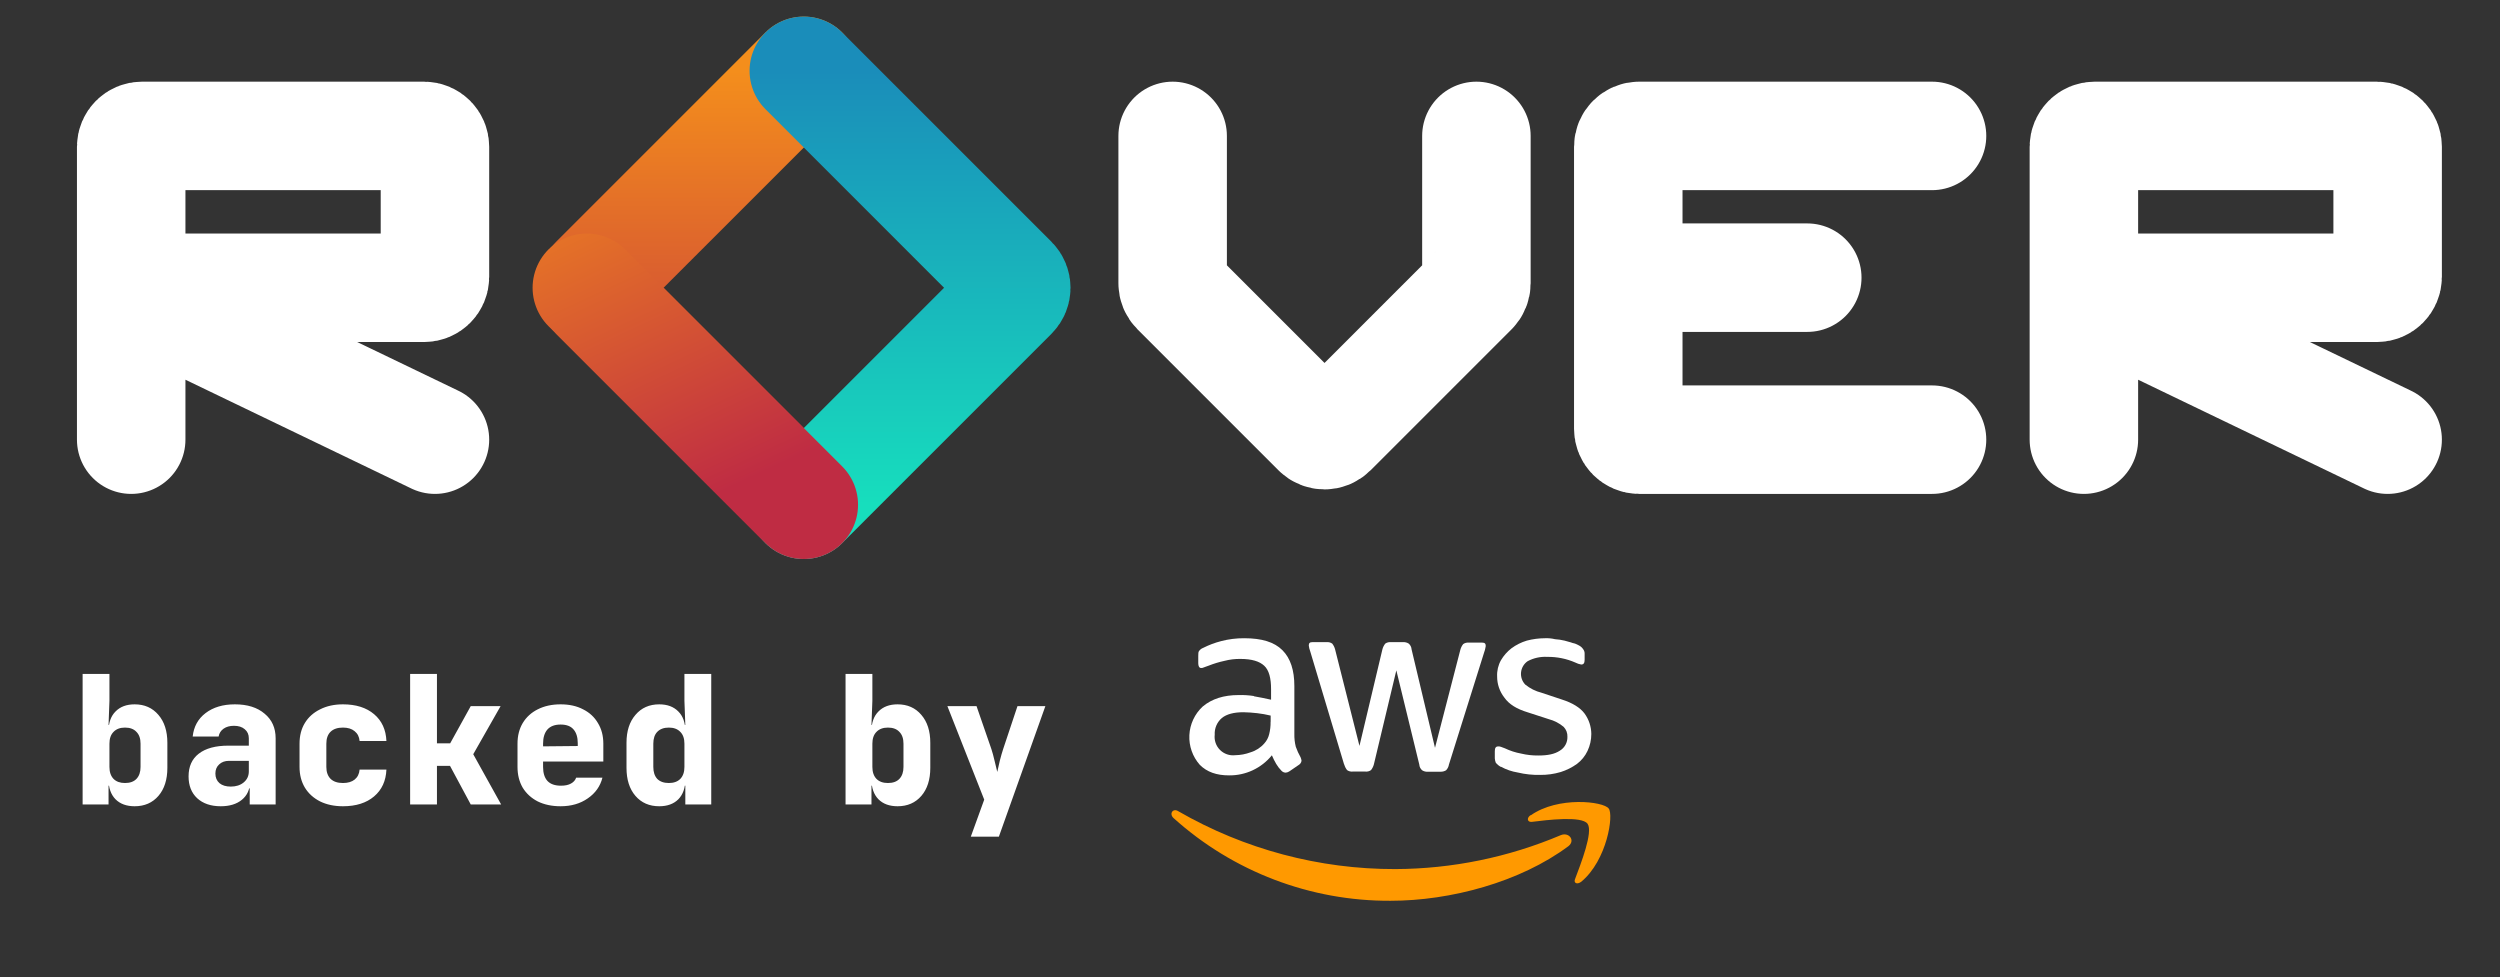
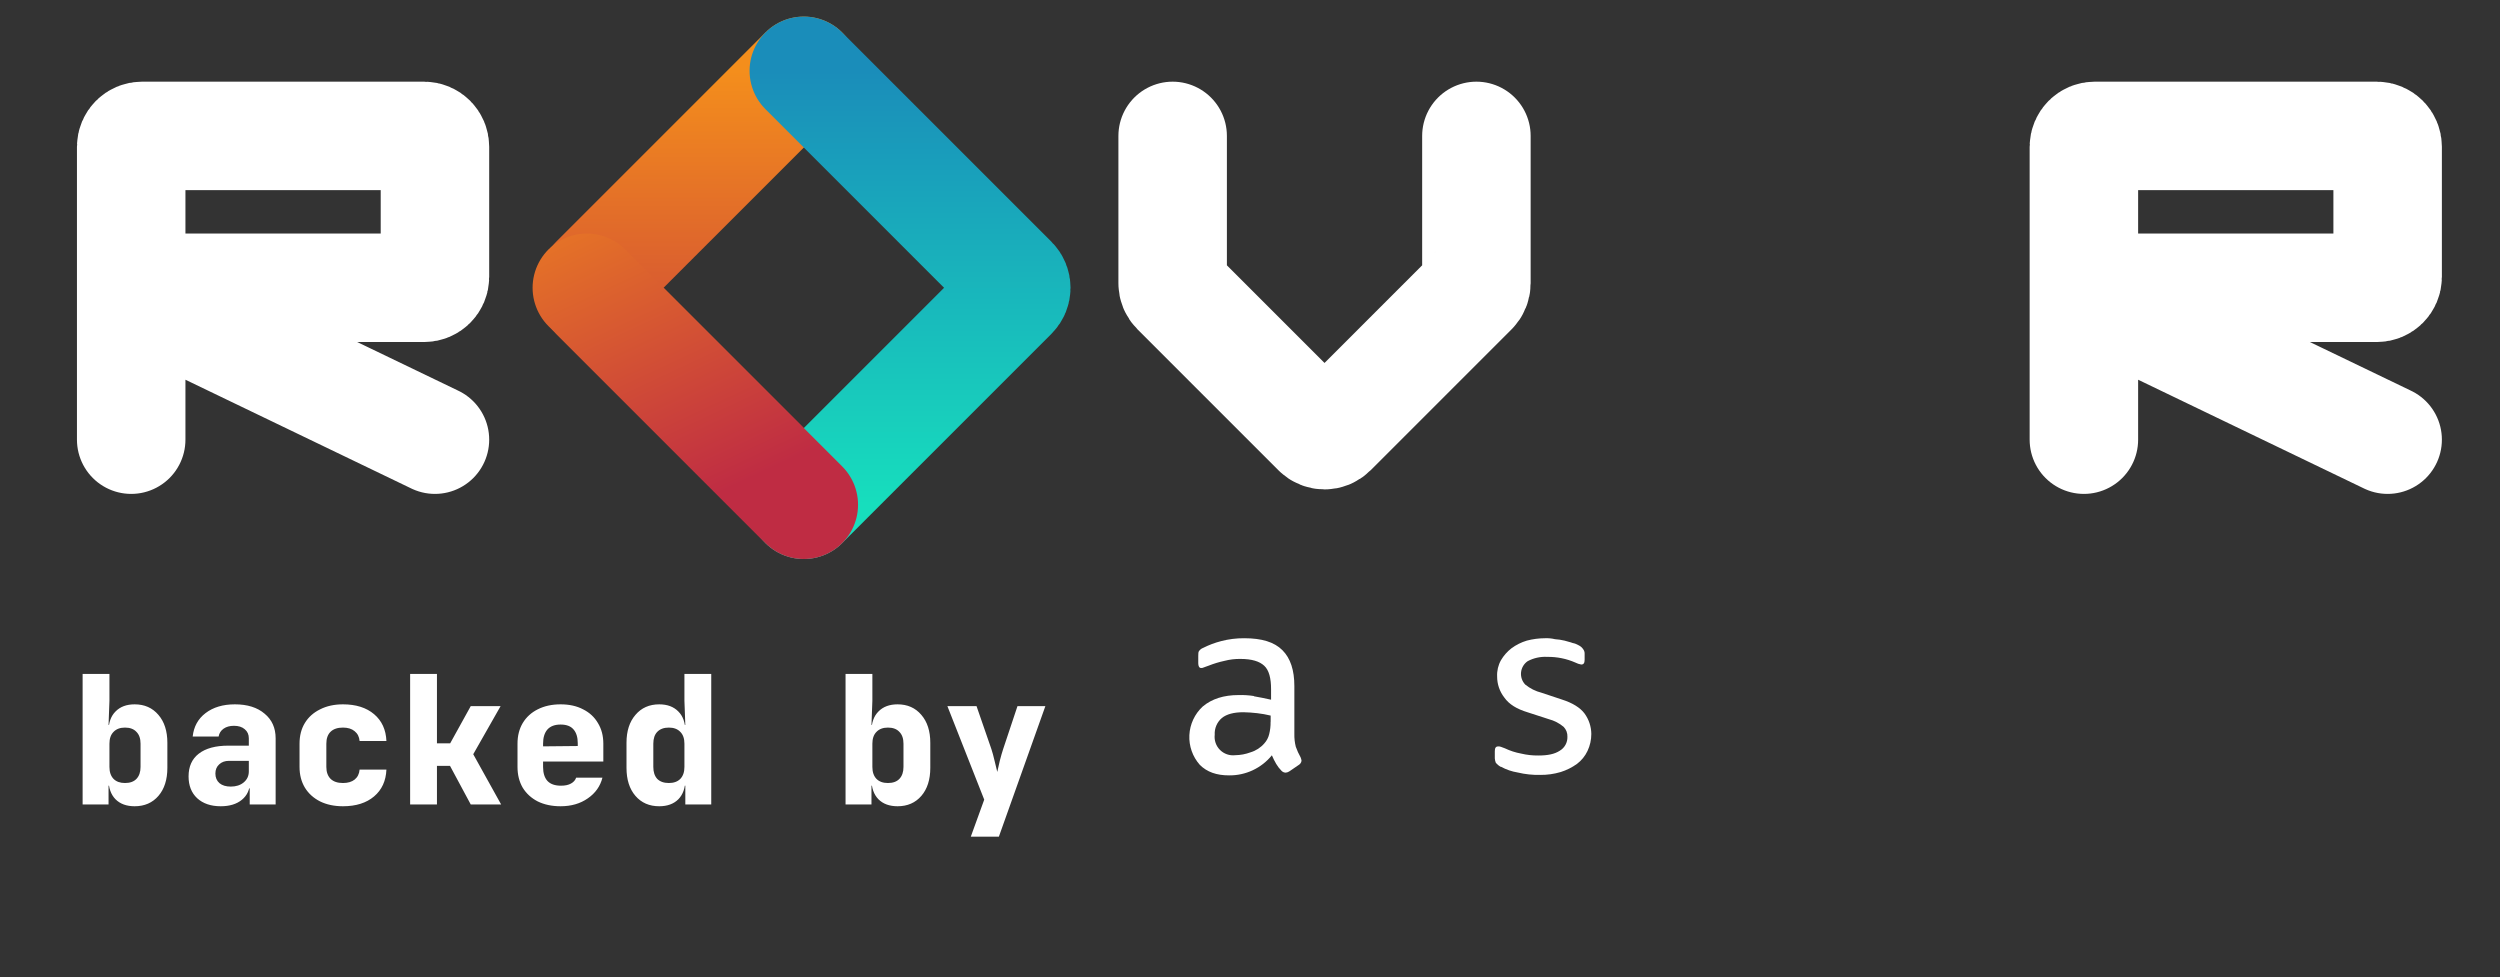
<svg xmlns="http://www.w3.org/2000/svg" width="353" height="138" viewBox="0 0 353 138" fill="none">
  <rect x="0" y="0" width="353" height="138" fill="#333333" stroke="none" />
  <path d="M18.525 62.08V40.636M18.525 40.636V20.722C18.525 19.877 19.211 19.191 20.057 19.191H59.883C60.729 19.191 61.415 19.877 61.415 20.722V39.104C61.415 39.95 60.729 40.636 59.883 40.636H18.525ZM20.057 42.167L61.415 62.08" stroke="white" stroke-width="15.318" stroke-linecap="round" />
  <path d="M294.245 62.08V40.636M294.245 40.636V20.722C294.245 19.877 294.931 19.191 295.777 19.191H335.603C336.449 19.191 337.135 19.877 337.135 20.722V39.104C337.135 39.95 336.449 40.636 335.603 40.636H294.245ZM295.777 42.167L337.135 62.08" stroke="white" stroke-width="15.318" stroke-linecap="round" />
  <path d="M165.578 19.191V40.001C165.578 40.407 165.74 40.797 166.027 41.084L185.94 60.997C186.538 61.595 187.508 61.595 188.106 60.997L208.019 41.084C208.306 40.797 208.468 40.407 208.468 40.001V19.191" stroke="white" stroke-width="15.318" stroke-linecap="round" />
-   <path d="M272.803 19.191H231.445C230.599 19.191 229.913 19.877 229.913 20.722V39.206M272.803 62.08H231.445C230.599 62.08 229.913 61.394 229.913 60.548V39.206M229.913 39.206H255.187" stroke="white" stroke-width="15.318" stroke-linecap="round" />
  <path d="M113.497 10L83.945 39.552C83.346 40.151 83.346 41.12 83.945 41.718L113.497 71.271" stroke="url(#paint0_linear_14696_16319)" stroke-width="15.318" stroke-linecap="round" />
  <path d="M113.498 10L143.051 39.552C143.649 40.151 143.649 41.12 143.051 41.718L113.498 71.271" stroke="url(#paint1_linear_14696_16319)" stroke-width="15.318" stroke-linecap="round" />
  <path d="M82.861 40.636L113.497 71.271" stroke="url(#paint2_linear_14696_16319)" stroke-width="15.318" stroke-linecap="round" />
  <path d="M19.012 113.843C17.868 113.843 16.968 113.515 16.311 112.858C15.655 112.185 15.327 111.251 15.327 110.056L16.21 110.94H15.327V113.59H11.666V95.162H15.453V98.948L15.327 102.356H16.21L15.327 103.24C15.327 102.045 15.655 101.119 16.311 100.463C16.968 99.79 17.868 99.453 19.012 99.453C20.409 99.453 21.528 99.95 22.37 100.943C23.211 101.919 23.632 103.232 23.632 104.881V108.415C23.632 110.081 23.211 111.402 22.37 112.379C21.528 113.355 20.409 113.843 19.012 113.843ZM17.649 110.561C18.356 110.561 18.895 110.367 19.265 109.98C19.652 109.576 19.845 109.013 19.845 108.289V105.007C19.845 104.283 19.652 103.728 19.265 103.341C18.895 102.937 18.356 102.735 17.649 102.735C16.959 102.735 16.421 102.937 16.034 103.341C15.646 103.728 15.453 104.283 15.453 105.007V108.289C15.453 109.013 15.646 109.576 16.034 109.98C16.421 110.367 16.959 110.561 17.649 110.561ZM31.17 113.843C29.774 113.843 28.663 113.464 27.838 112.707C27.03 111.949 26.626 110.923 26.626 109.627C26.626 108.23 27.106 107.161 28.065 106.421C29.041 105.664 30.438 105.285 32.256 105.285H35.134V104.25C35.134 103.711 34.94 103.282 34.553 102.962C34.183 102.643 33.678 102.483 33.038 102.483C32.45 102.483 31.961 102.617 31.574 102.887C31.187 103.156 30.952 103.526 30.867 103.997H27.207C27.358 102.6 27.964 101.498 29.025 100.69C30.102 99.866 31.482 99.453 33.165 99.453C34.932 99.453 36.329 99.891 37.355 100.766C38.399 101.624 38.92 102.786 38.92 104.25V113.59H35.26V111.318H34.654L35.285 110.435C35.285 111.478 34.907 112.311 34.149 112.934C33.409 113.54 32.416 113.843 31.17 113.843ZM32.584 111.066C33.325 111.066 33.931 110.872 34.402 110.485C34.89 110.081 35.134 109.56 35.134 108.92V107.431H32.332C31.759 107.431 31.297 107.599 30.943 107.936C30.59 108.255 30.413 108.684 30.413 109.223C30.413 109.795 30.607 110.25 30.994 110.586C31.381 110.906 31.911 111.066 32.584 111.066ZM48.428 113.843C47.199 113.843 46.122 113.616 45.197 113.161C44.271 112.69 43.556 112.042 43.051 111.217C42.546 110.376 42.294 109.4 42.294 108.289V105.007C42.294 103.88 42.546 102.903 43.051 102.079C43.556 101.254 44.271 100.615 45.197 100.16C46.122 99.689 47.199 99.453 48.428 99.453C50.262 99.453 51.727 99.916 52.821 100.842C53.914 101.767 54.495 103.03 54.562 104.628H50.776C50.725 104.039 50.49 103.577 50.069 103.24C49.665 102.903 49.118 102.735 48.428 102.735C47.671 102.735 47.09 102.929 46.686 103.316C46.282 103.703 46.08 104.267 46.08 105.007V108.289C46.08 109.013 46.282 109.576 46.686 109.98C47.09 110.367 47.671 110.561 48.428 110.561C49.118 110.561 49.665 110.401 50.069 110.081C50.49 109.745 50.725 109.273 50.776 108.668H54.562C54.495 110.266 53.914 111.529 52.821 112.454C51.727 113.38 50.262 113.843 48.428 113.843ZM57.91 113.59V95.162H61.697V104.957H63.565L66.468 99.706H70.684L66.821 106.497L70.76 113.59H66.468L63.54 108.137H61.697V113.59H57.91ZM79.156 113.843C77.928 113.843 76.851 113.616 75.925 113.161C75.016 112.69 74.309 112.042 73.804 111.217C73.316 110.376 73.072 109.4 73.072 108.289V105.007C73.072 103.896 73.316 102.929 73.804 102.104C74.309 101.263 75.016 100.615 75.925 100.16C76.851 99.689 77.928 99.453 79.156 99.453C80.385 99.453 81.445 99.689 82.337 100.16C83.246 100.615 83.944 101.263 84.432 102.104C84.937 102.929 85.19 103.896 85.19 105.007V107.532H76.682V108.289C76.682 109.164 76.893 109.829 77.313 110.283C77.734 110.721 78.365 110.94 79.207 110.94C79.796 110.94 80.267 110.839 80.62 110.637C80.991 110.435 81.235 110.157 81.353 109.804H85.064C84.761 111.015 84.07 111.992 82.993 112.732C81.933 113.473 80.654 113.843 79.156 113.843ZM81.58 105.588V104.957C81.58 104.098 81.378 103.442 80.974 102.988C80.587 102.533 79.981 102.306 79.156 102.306C78.332 102.306 77.709 102.542 77.288 103.013C76.884 103.484 76.682 104.149 76.682 105.007V105.386L81.832 105.335L81.58 105.588ZM93.081 113.843C91.685 113.843 90.565 113.355 89.724 112.379C88.882 111.402 88.462 110.081 88.462 108.415V104.881C88.462 103.232 88.882 101.919 89.724 100.943C90.565 99.95 91.685 99.453 93.081 99.453C94.226 99.453 95.126 99.79 95.783 100.463C96.439 101.119 96.767 102.045 96.767 103.24L95.884 102.356H96.767L96.641 98.948V95.162H100.428V113.59H96.767V110.94H95.884L96.767 110.056C96.767 111.251 96.439 112.185 95.783 112.858C95.126 113.515 94.226 113.843 93.081 113.843ZM94.445 110.561C95.135 110.561 95.673 110.367 96.06 109.98C96.447 109.576 96.641 109.013 96.641 108.289V105.007C96.641 104.283 96.447 103.728 96.06 103.341C95.673 102.937 95.135 102.735 94.445 102.735C93.738 102.735 93.191 102.937 92.804 103.341C92.433 103.728 92.248 104.283 92.248 105.007V108.289C92.248 109.013 92.433 109.576 92.804 109.98C93.191 110.367 93.738 110.561 94.445 110.561ZM126.738 113.843C125.594 113.843 124.693 113.515 124.037 112.858C123.381 112.185 123.052 111.251 123.052 110.056L123.936 110.94H123.052V113.59H119.392V95.162H123.179V98.948L123.052 102.356H123.936L123.052 103.24C123.052 102.045 123.381 101.119 124.037 100.463C124.693 99.79 125.594 99.453 126.738 99.453C128.135 99.453 129.254 99.95 130.096 100.943C130.937 101.919 131.358 103.232 131.358 104.881V108.415C131.358 110.081 130.937 111.402 130.096 112.379C129.254 113.355 128.135 113.843 126.738 113.843ZM125.375 110.561C126.082 110.561 126.62 110.367 126.991 109.98C127.378 109.576 127.571 109.013 127.571 108.289V105.007C127.571 104.283 127.378 103.728 126.991 103.341C126.62 102.937 126.082 102.735 125.375 102.735C124.685 102.735 124.146 102.937 123.759 103.341C123.372 103.728 123.179 104.283 123.179 105.007V108.289C123.179 109.013 123.372 109.576 123.759 109.98C124.146 110.367 124.685 110.561 125.375 110.561ZM137.079 118.134L138.972 112.909L133.772 99.706H137.886L139.982 105.764C140.133 106.219 140.285 106.774 140.436 107.431C140.604 108.07 140.731 108.592 140.815 108.996C140.899 108.592 141.017 108.07 141.168 107.431C141.337 106.774 141.496 106.219 141.648 105.764L143.667 99.706H147.606L141.042 118.134H137.079Z" fill="white" />
  <path d="M211.945 108.268C212.681 108.671 213.48 108.945 214.308 109.078C215.346 109.327 216.413 109.441 217.481 109.416C218.46 109.427 219.435 109.29 220.374 109.011C221.195 108.752 221.97 108.365 222.669 107.863C223.304 107.384 223.814 106.759 224.154 106.04C224.512 105.287 224.696 104.463 224.694 103.629C224.684 102.588 224.347 101.576 223.73 100.736C223.122 99.926 222.042 99.251 220.557 98.778L217.664 97.814C216.825 97.603 216.041 97.211 215.369 96.666C215.149 96.438 214.982 96.165 214.879 95.866C214.776 95.567 214.739 95.249 214.771 94.934C214.803 94.619 214.904 94.315 215.065 94.043C215.227 93.771 215.445 93.537 215.706 93.358C216.556 92.906 217.513 92.696 218.474 92.751C219.844 92.732 221.203 93.008 222.457 93.561C222.712 93.692 222.985 93.783 223.267 93.831C223.605 93.831 223.749 93.628 223.749 93.156V92.346C223.765 92.104 223.693 91.864 223.547 91.671C223.394 91.441 223.185 91.255 222.939 91.131C222.669 90.967 222.372 90.852 222.062 90.793C221.724 90.658 221.319 90.591 220.914 90.456C220.47 90.35 220.019 90.282 219.564 90.253C219.1 90.141 218.623 90.096 218.146 90.118C217.28 90.122 216.418 90.235 215.581 90.456C214.805 90.691 214.075 91.056 213.421 91.536C212.823 91.999 212.319 92.572 211.935 93.223C211.544 93.923 211.357 94.718 211.395 95.519C211.39 96.594 211.747 97.641 212.408 98.489C213.083 99.453 214.163 100.109 215.716 100.582L218.686 101.546C219.455 101.747 220.17 102.116 220.779 102.626C220.962 102.812 221.105 103.034 221.198 103.278C221.291 103.522 221.332 103.783 221.319 104.044C221.33 104.437 221.236 104.826 221.046 105.17C220.856 105.515 220.578 105.802 220.239 106.002C219.496 106.484 218.551 106.677 217.201 106.677C216.389 106.686 215.58 106.595 214.79 106.407C213.995 106.262 213.224 106.012 212.495 105.664C212.311 105.608 212.13 105.54 211.955 105.462C211.827 105.407 211.688 105.384 211.55 105.394C211.212 105.394 211.067 105.597 211.067 106.069V107.082C211.08 107.29 211.126 107.495 211.202 107.689C211.403 107.943 211.657 108.15 211.945 108.297V108.268Z" fill="white" />
  <path d="M177.044 98.277C176.33 98.167 175.607 98.122 174.884 98.142C172.791 98.142 171.104 98.682 169.821 99.762C168.69 100.809 168.014 102.258 167.938 103.798C167.862 105.337 168.393 106.845 169.416 107.998C170.429 109.011 171.779 109.483 173.534 109.483C174.692 109.498 175.838 109.251 176.887 108.76C177.936 108.269 178.86 107.547 179.59 106.648C179.766 107.066 179.969 107.472 180.198 107.863C180.406 108.213 180.655 108.537 180.941 108.828C181.018 108.912 181.111 108.98 181.216 109.027C181.32 109.073 181.434 109.097 181.548 109.098C181.743 109.081 181.93 109.011 182.088 108.895L183.371 108.017C183.481 107.955 183.575 107.867 183.645 107.762C183.716 107.656 183.76 107.536 183.776 107.41C183.755 107.243 183.709 107.081 183.641 106.928C183.373 106.453 183.147 105.956 182.966 105.443C182.816 104.847 182.748 104.234 182.763 103.62V96.869C182.763 94.641 182.223 92.954 181.076 91.806C179.928 90.658 178.182 90.118 175.675 90.118C174.582 90.111 173.492 90.248 172.434 90.523C171.547 90.751 170.687 91.074 169.869 91.488C169.655 91.57 169.468 91.71 169.329 91.893C169.194 92.028 169.194 92.298 169.194 92.635V93.648C169.194 94.053 169.329 94.323 169.599 94.323C169.715 94.328 169.831 94.304 169.937 94.255C170.072 94.188 170.342 94.12 170.679 93.985C171.402 93.699 172.147 93.473 172.907 93.31C173.634 93.121 174.383 93.03 175.135 93.04C176.755 93.04 177.835 93.378 178.51 94.005C179.185 94.632 179.475 95.76 179.475 97.313V98.798C178.597 98.595 177.854 98.46 177.064 98.316L177.044 98.277ZM179.407 101.922C179.419 102.514 179.35 103.104 179.205 103.678C179.09 104.155 178.858 104.596 178.53 104.96C178.012 105.562 177.332 106.002 176.572 106.229C175.88 106.487 175.15 106.624 174.412 106.634C174.02 106.68 173.624 106.637 173.252 106.508C172.879 106.379 172.541 106.168 172.263 105.889C171.984 105.611 171.772 105.273 171.644 104.9C171.515 104.528 171.472 104.131 171.518 103.74C171.494 103.295 171.572 102.85 171.748 102.44C171.923 102.03 172.191 101.667 172.531 101.378C173.206 100.838 174.219 100.567 175.569 100.567C176.176 100.567 176.851 100.635 177.527 100.702C178.163 100.776 178.794 100.889 179.417 101.04V101.918L179.407 101.922Z" fill="white" />
-   <path d="M189.805 107.931C189.882 108.226 190.02 108.502 190.21 108.741C190.446 108.906 190.734 108.978 191.02 108.944H192.775C193.061 108.978 193.35 108.906 193.586 108.741C193.775 108.502 193.913 108.226 193.991 107.931L197.163 94.656L200.404 107.955C200.413 108.11 200.454 108.262 200.523 108.401C200.593 108.541 200.69 108.664 200.809 108.765C201.049 108.92 201.334 108.991 201.619 108.968H203.374C203.658 108.981 203.94 108.911 204.184 108.765C204.4 108.543 204.541 108.26 204.589 107.955L209.585 92.042C209.645 91.886 209.69 91.725 209.72 91.56C209.72 91.425 209.787 91.358 209.787 91.223C209.787 90.885 209.652 90.74 209.305 90.74H207.415C207.129 90.706 206.841 90.778 206.605 90.943C206.415 91.182 206.277 91.458 206.2 91.753L202.622 105.592L199.314 91.686C199.305 91.53 199.264 91.378 199.194 91.239C199.125 91.1 199.028 90.976 198.909 90.875C198.669 90.721 198.384 90.649 198.099 90.673H196.411C196.125 90.639 195.837 90.711 195.601 90.875C195.411 91.114 195.273 91.39 195.196 91.686L191.956 105.322L188.513 91.686C188.435 91.39 188.297 91.114 188.108 90.875C187.872 90.711 187.583 90.639 187.298 90.673H185.282C184.944 90.673 184.8 90.808 184.8 91.155C184.833 91.433 184.901 91.705 185.002 91.965L189.795 107.965L189.805 107.931Z" fill="white" />
-   <path d="M220.386 117.922C212.995 121.053 205.055 122.682 197.028 122.715C186.271 122.739 175.698 119.921 166.379 114.547C165.637 114.065 165.029 114.884 165.704 115.511C174.111 123.083 185.039 127.247 196.353 127.19C204.792 127.19 214.648 124.557 221.466 119.475C222.479 118.665 221.534 117.45 220.386 117.922Z" fill="#FF9900" />
-   <path d="M216.132 115.087C215.525 115.492 215.65 116.099 216.267 116.051C218.428 115.781 223.356 115.173 224.166 116.321C224.976 117.469 223.201 121.992 222.411 124.085C222.141 124.692 222.681 124.962 223.288 124.49C226.934 121.452 227.879 115.038 227.146 114.161C226.403 113.148 219.99 112.406 216.142 115.125L216.132 115.087Z" fill="#FF9900" />
  <defs>
    <linearGradient id="paint0_linear_14696_16319" x1="98.179" y1="10" x2="98.179" y2="71.271" gradientUnits="userSpaceOnUse">
      <stop stop-color="#F48E1C" />
      <stop offset="1" stop-color="#BF2C43" />
    </linearGradient>
    <linearGradient id="paint1_linear_14696_16319" x1="128.816" y1="10" x2="128.816" y2="71.271" gradientUnits="userSpaceOnUse">
      <stop stop-color="#1A8DBA" />
      <stop offset="1" stop-color="#17DEBD" />
    </linearGradient>
    <linearGradient id="paint2_linear_14696_16319" x1="73.014" y1="17.659" x2="98.179" y2="71.271" gradientUnits="userSpaceOnUse">
      <stop stop-color="#F48E1C" />
      <stop offset="1" stop-color="#BF2C43" />
    </linearGradient>
  </defs>
</svg>